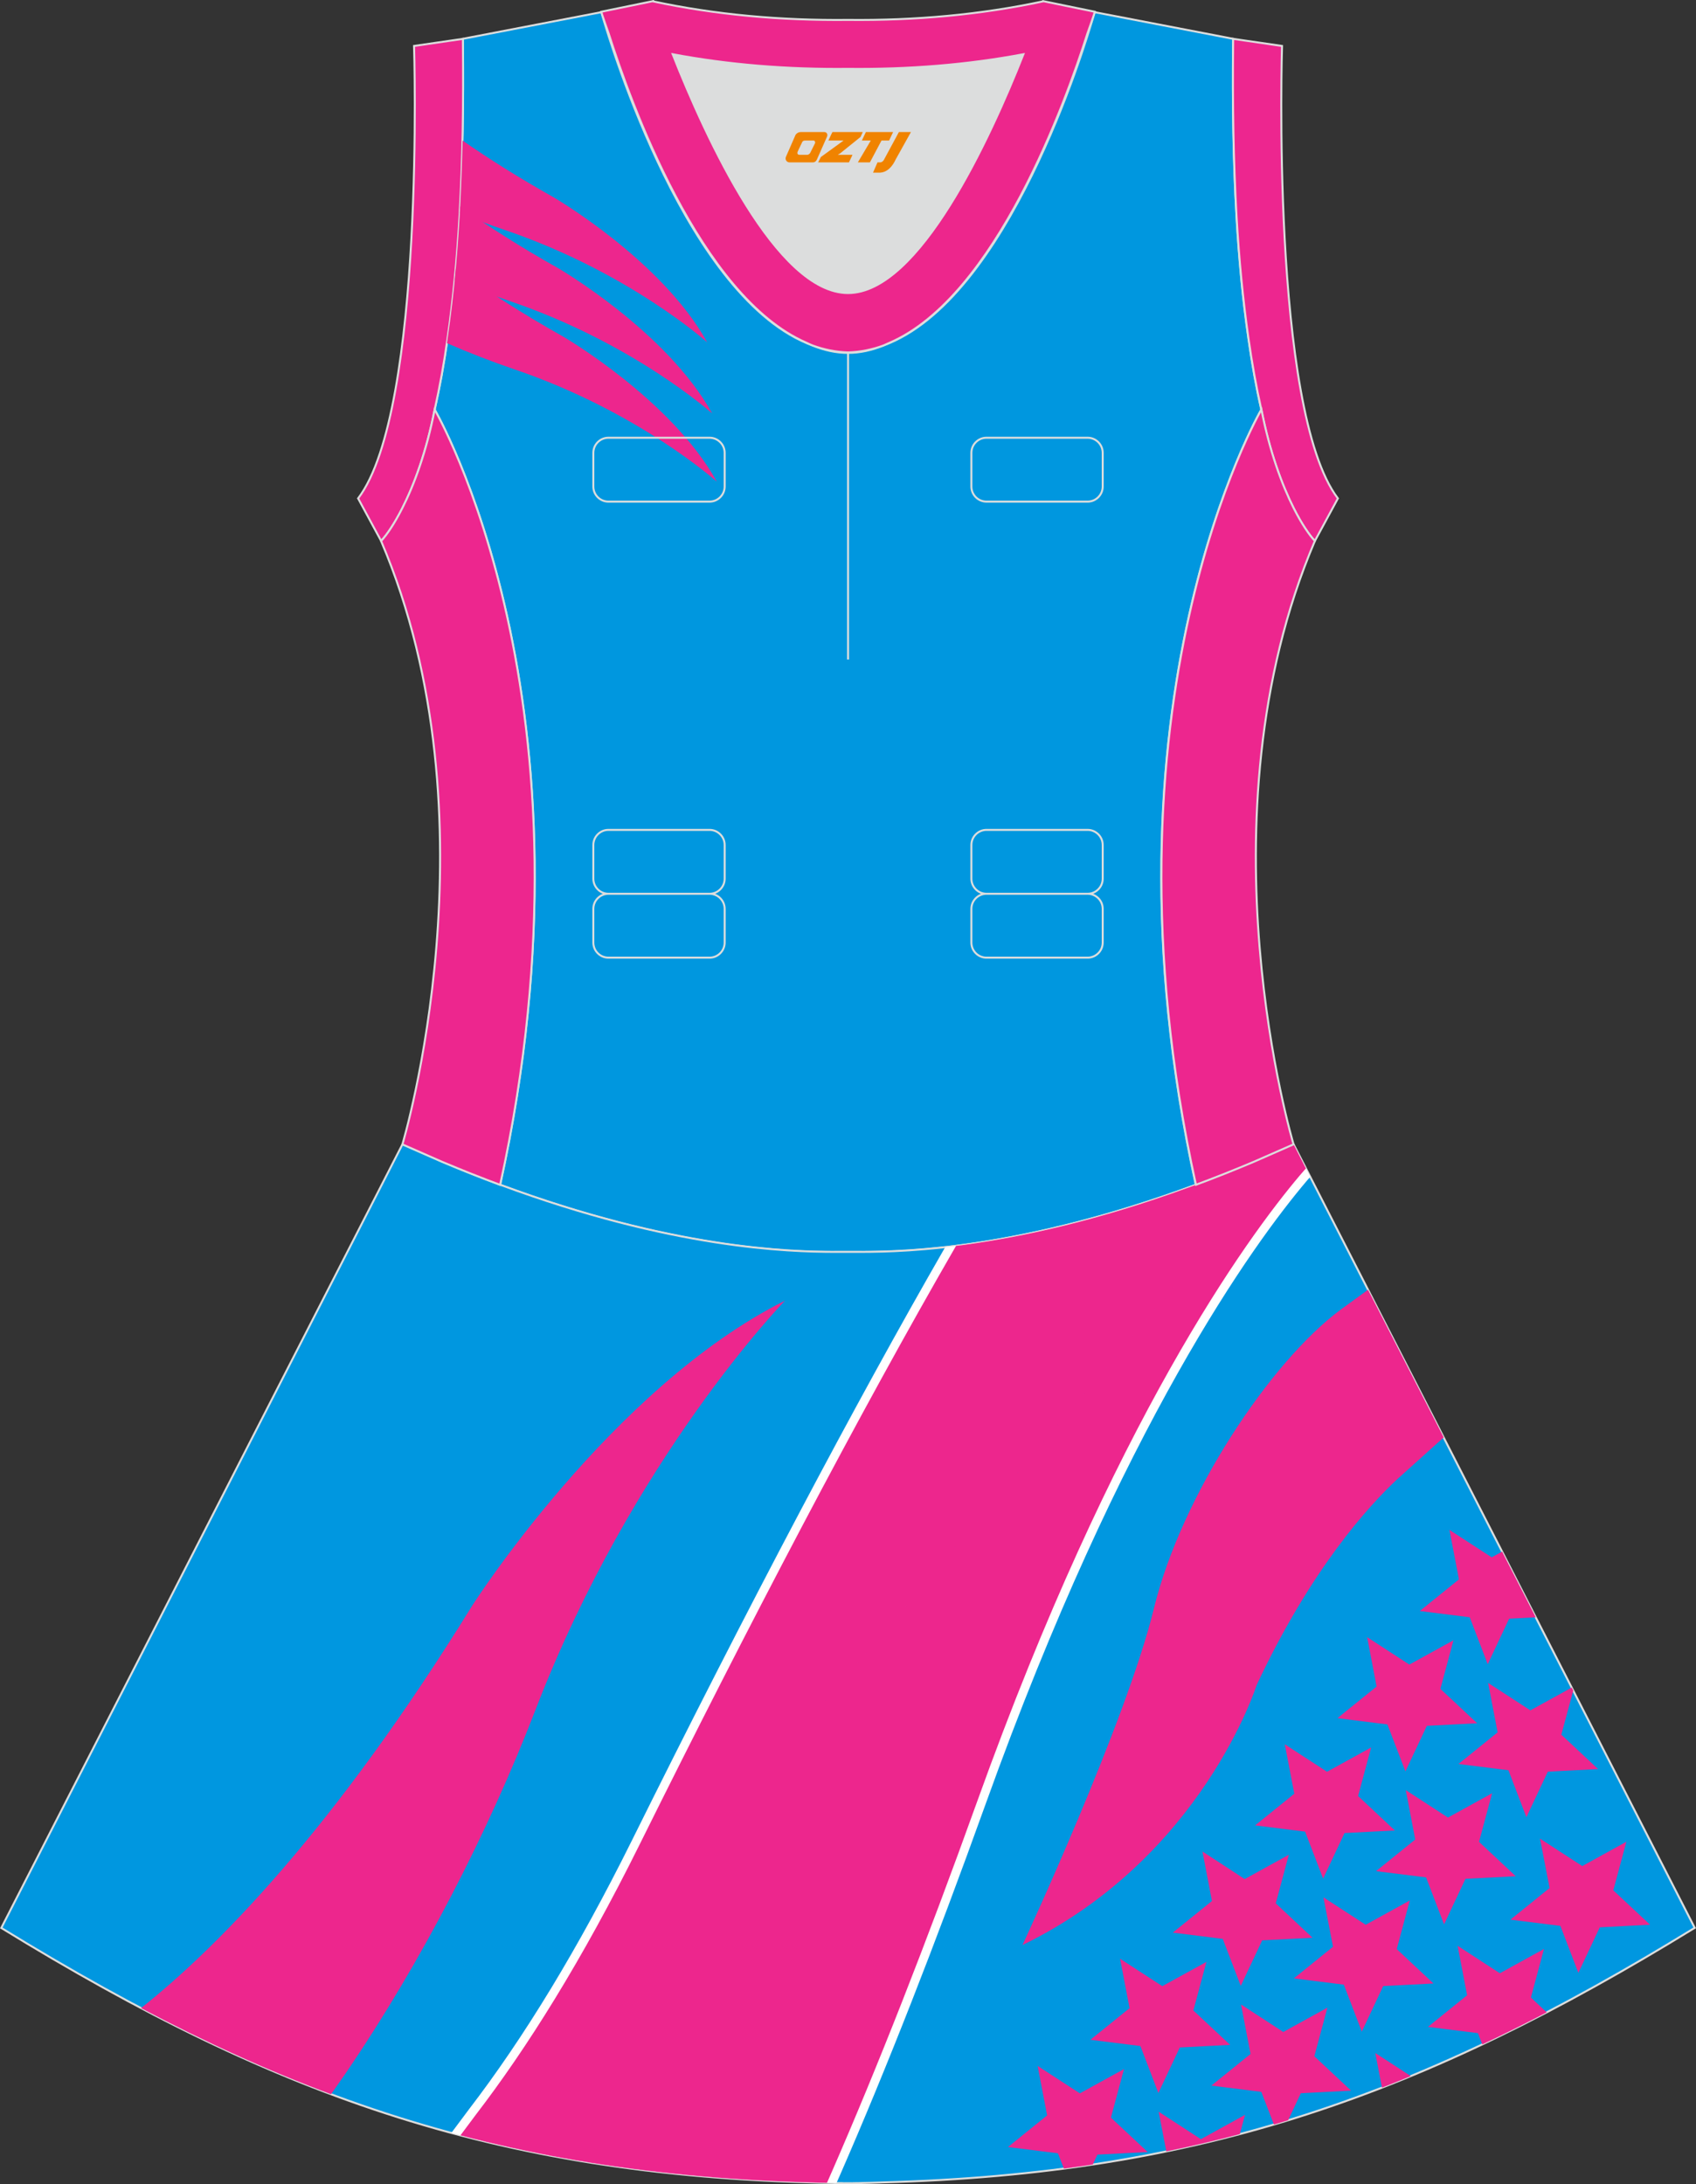
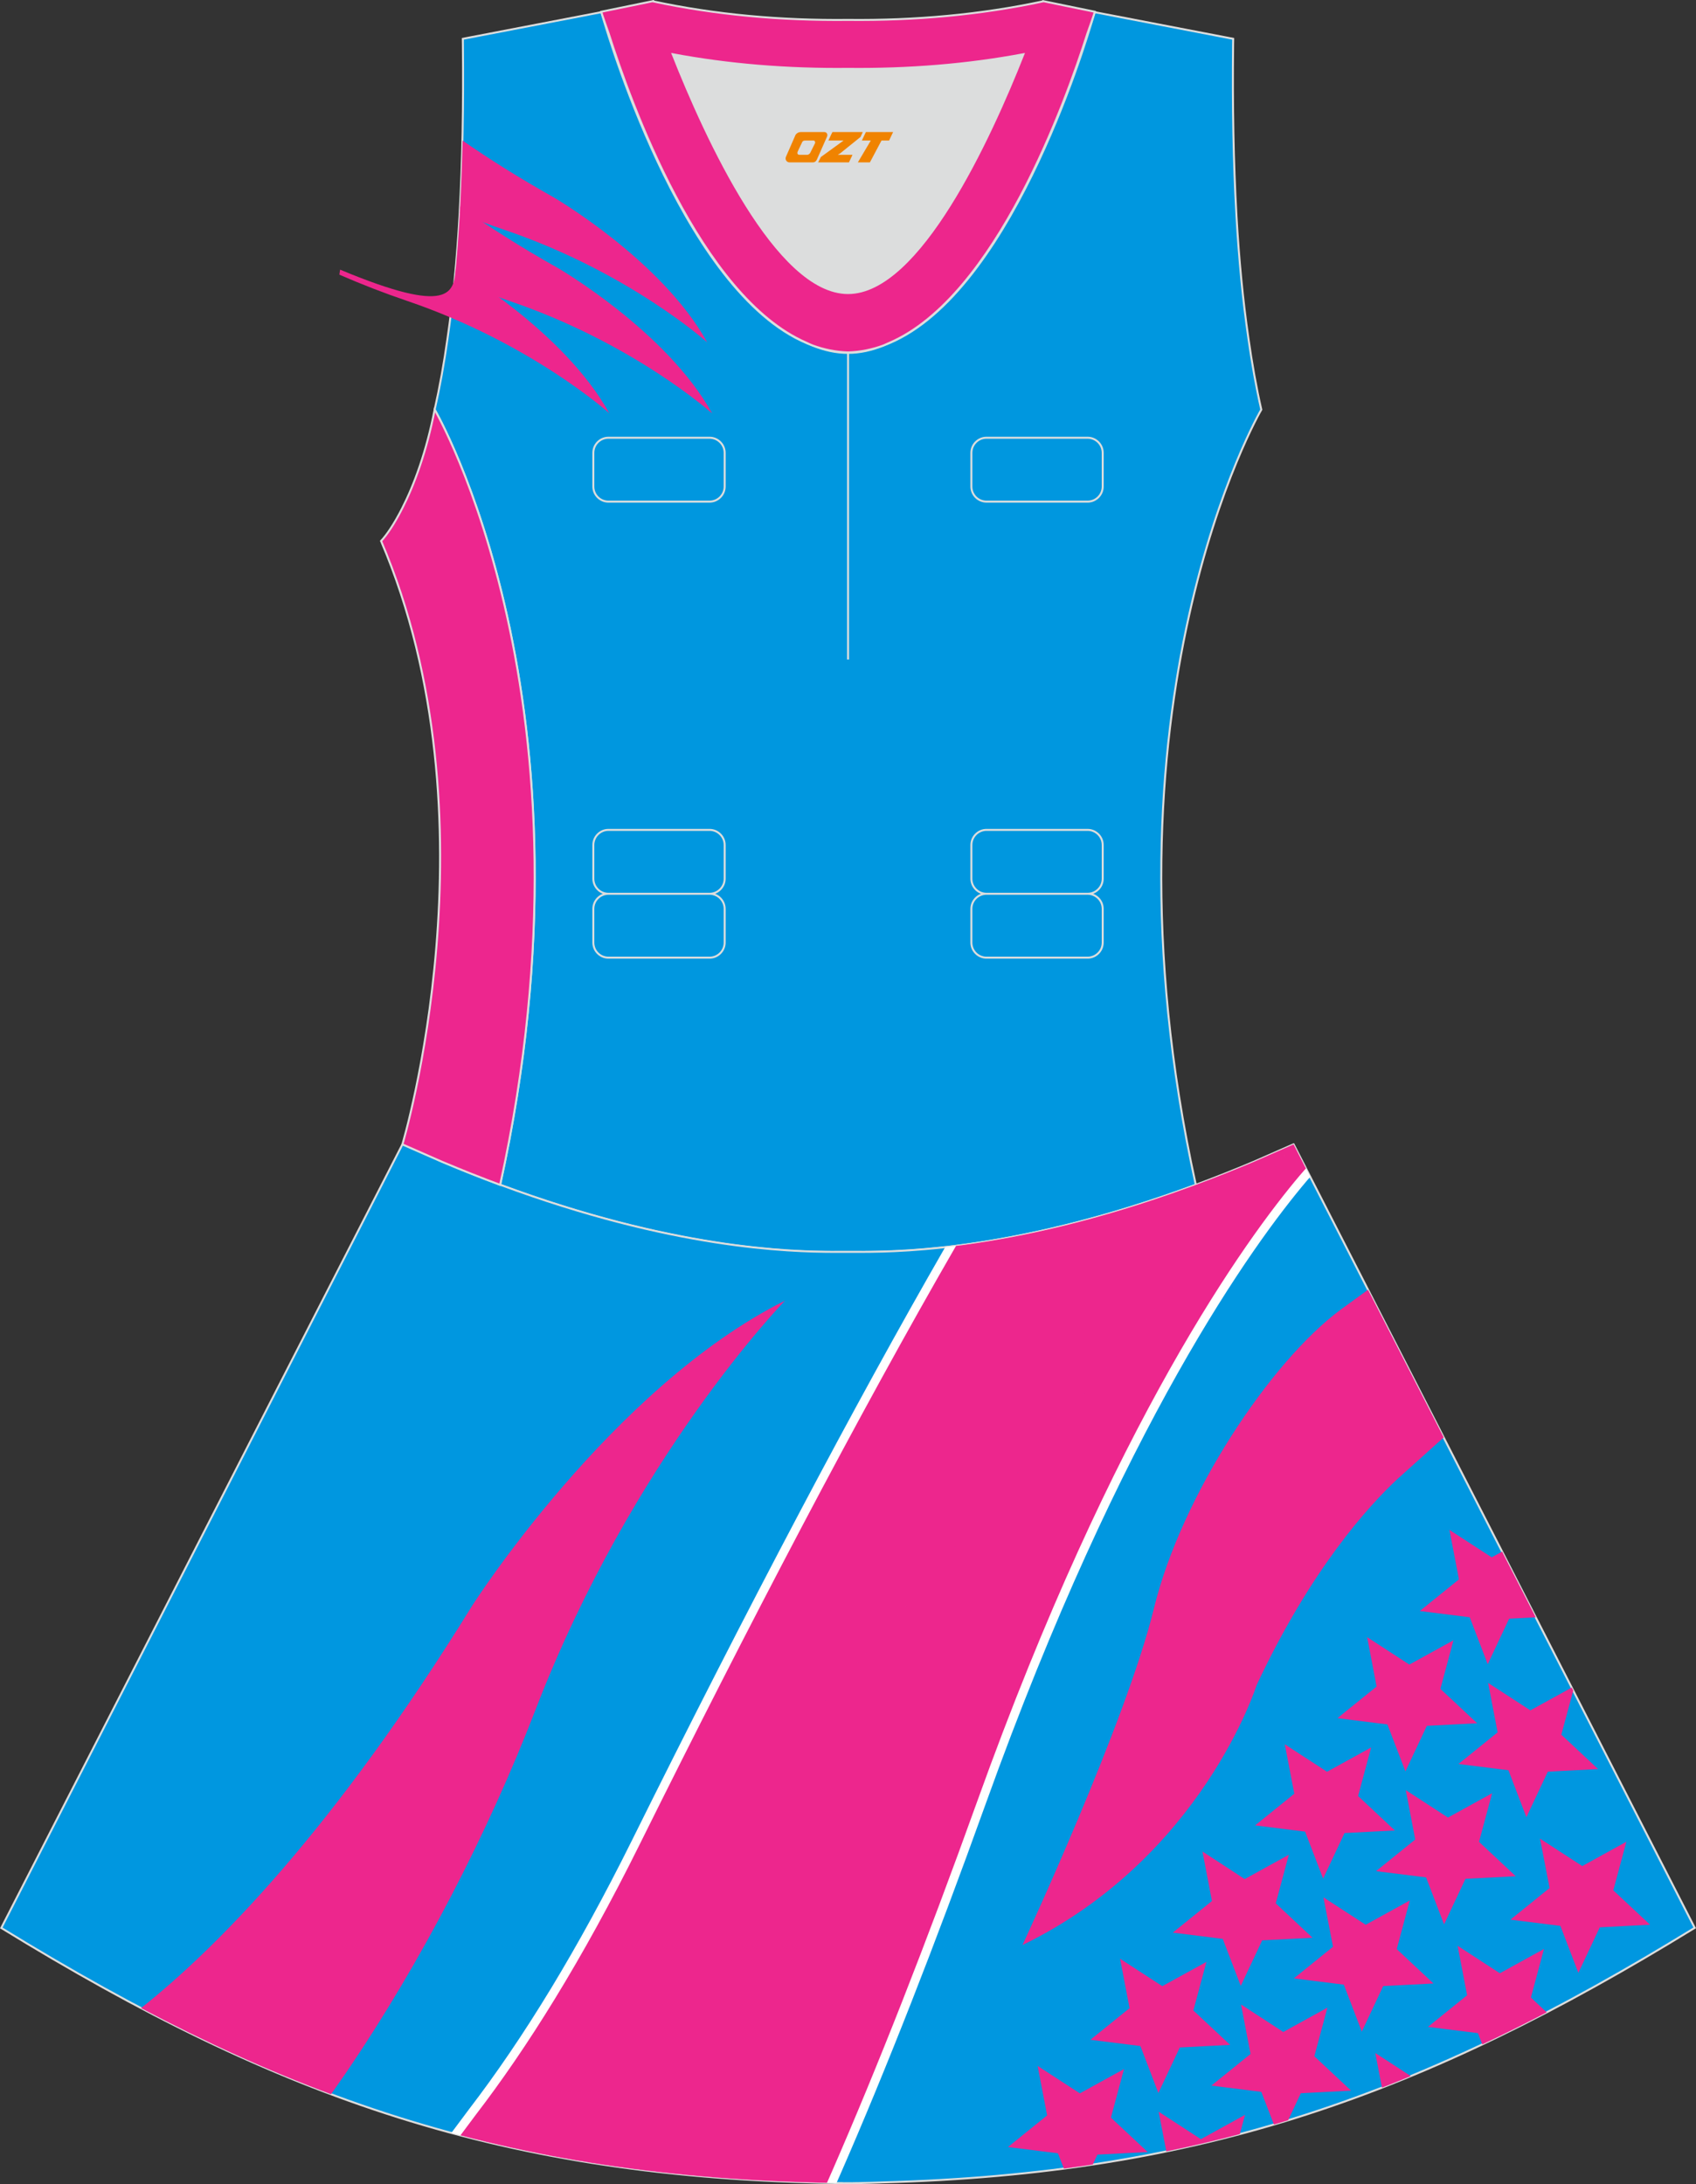
<svg xmlns="http://www.w3.org/2000/svg" version="1.1" id="图层_1" x="0px" y="0px" width="380.2px" height="489.6px" viewBox="0 0 380.2 489.6" enable-background="new 0 0 380.2 489.6" xml:space="preserve">
  <rect x="0" y="0" width="380.2" height="489.6" fill="#333333" stroke="none" />
  <g>
    <path fill-rule="evenodd" clip-rule="evenodd" fill="#DCDDDD" d="M229.42,12.16c-7.46,18.87-23.33,53.53-39.31,53.53   s-31.85-34.66-39.31-53.53c12.63,2.37,25.75,3.42,39.31,3.28l0,0C203.67,15.58,216.79,14.53,229.42,12.16z" />
    <path fill-rule="evenodd" clip-rule="evenodd" fill="#0097DF" stroke="#DCDDDD" stroke-width="0.446" stroke-miterlimit="22.926" d="   M276.44,9.38c0-0.22,0.01-0.43,0.01-0.65C276.45,8.94,276.44,9.16,276.44,9.38L276.44,9.38L276.44,9.38z M103.77,9.38   c0-0.22-0.01-0.43-0.01-0.65C103.77,8.94,103.77,9.16,103.77,9.38L103.77,9.38L103.77,9.38z M103.02,48.32c0-0.02,0-0.03,0-0.04   c0-0.02,0-0.03,0-0.05c0.67-11.9,0.89-24.69,0.75-38.19c0-0.22-0.01-0.44-0.01-0.67l-0.01-0.65c0-0.01,0-0.02,0-0.02l31.04-5.97   c0,0,0.07,0.22,0.21,0.63c2.06,7.13,19.22,63.9,47.17,74.08c2.59,1.07,5.24,1.66,7.93,1.66c2.69,0,5.34-0.59,7.93-1.66   c27.95-10.17,45.11-66.94,47.17-74.08c0.14-0.42,0.21-0.63,0.21-0.63l31.04,5.97c0,0.01,0,0.02,0,0.02l-0.01,0.65   c0,0.22-0.01,0.44-0.01,0.67c-0.15,13.5,0.07,26.29,0.75,38.19c0,0.02,0,0.03,0,0.05s0,0.03,0,0.04c0,0.05,0.01,0.1,0.01,0.15   c0.56,9.73,1.43,18.85,2.66,27.27c0,0.01,0,0.01,0,0.02c0.82,5.78,1.78,11.14,2.9,16.06c0,0-38.42,65.71-14.68,173.77   c-42.8,15.89-70.26,15.05-77.98,15.05s-35.19,0.85-77.98-15.05C135.86,157.53,97.44,91.82,97.44,91.82   c1.12-4.92,2.09-10.28,2.9-16.06c0-0.01,0-0.01,0-0.02c1.24-8.42,2.11-17.54,2.67-27.27C103.02,48.42,103.02,48.37,103.02,48.32z" />
    <path fill-rule="evenodd" clip-rule="evenodd" fill="#0097E0" stroke="#DCDDDD" stroke-width="0.446" stroke-miterlimit="22.926" d="   M90.17,256.6L0.29,432.15c62.23,38.24,112.65,55.91,186.86,57.17v0.01c0.57,0.01,1.14,0.02,1.72,0.02v0.02h0.08l0,0   c0.38,0,0.76-0.01,1.15-0.01h0.01h0.01h0.01c0.38,0,0.76,0.01,1.15,0.01l0,0h0.08v-0.02c0.57-0.01,1.15-0.02,1.72-0.02v-0.01   c1.4-0.02,2.81-0.06,4.21-0.11c0.15,0,0.3-0.01,0.45-0.02c71.66-1.92,121.26-19.64,182.17-57.06L290,256.52l0,0l0,0l-0.01-0.02   h-0.01l0,0l-8.95,3.93l0,0c-4.45,1.88-8.76,3.58-12.92,5.13c-38.46,14.29-64.53,15.04-75.03,15.05h-0.06h-0.06h-0.06h-0.06h-0.05   h-0.01h-0.06h-0.05h-0.05h-0.11h-0.05h-0.11h-0.05h-0.03h-0.02h-0.05h-0.05h-0.1H192h-0.05h-0.05h-0.05h-0.05h-0.02h-0.03h-0.05   h-0.05h-0.05h-0.05h-0.05h-0.05h-0.05h-0.05h-0.05h-0.01h-0.03h-0.05h-0.05h-0.05h-0.04h-0.04H191h-0.04h-0.04h-0.04l0,0h-0.04   h-0.04h-0.04h-0.04h-0.04h-0.04h-0.04h-0.04h-0.04h-0.03h-0.01h-0.04h-0.04h-0.04h-0.04h-0.04h-0.03h-0.04h-0.04h-0.04h-0.02l0,0   h-0.01h-0.02h-0.03h-0.04h-0.04h-0.04h-0.04h-0.04h-0.04h-0.04h-0.04h-0.01h-0.03h-0.04h-0.04h-0.04h-0.04h-0.04h-0.04h-0.04h-0.04   h-0.04l0,0h-0.04h-0.04h-0.04h-0.03h-0.05h-0.04h-0.04h-0.04h-0.05h-0.03h-0.01h-0.05h-0.05h-0.05h-0.05h-0.05h-0.05h-0.05h-0.05   h-0.05h-0.03h-0.02h-0.05h-0.05h-0.05h-0.05h-0.05h-0.1h-0.05h-0.05h-0.02h-0.03h-0.05h-0.11h-0.05h-0.11h-0.05h-0.05h-0.05h-0.01   h-0.04h-0.06h-0.06h-0.06h-0.06c-10.49-0.01-36.57-0.78-75.03-15.05c-4.16-1.54-8.47-3.24-12.92-5.13l0,0l-8.95-3.93l0,0   l-0.01-0.01L90.17,256.6z" />
    <path fill-rule="evenodd" clip-rule="evenodd" fill="#ED268D" d="M251.09,439.05c3.16,2.05,6.31,4.1,9.47,6.15   c3.29-1.81,6.59-3.63,9.89-5.44c-0.98,3.63-1.96,7.26-2.93,10.89c2.75,2.57,5.49,5.14,8.24,7.71c-3.76,0.19-7.52,0.39-11.28,0.58   c-1.6,3.4-3.2,6.81-4.8,10.21c-1.35-3.51-2.69-7.03-4.03-10.53c-3.73-0.46-7.47-0.94-11.21-1.4c2.93-2.37,5.86-4.73,8.78-7.09   C252.51,446.43,251.8,442.74,251.09,439.05L251.09,439.05z M238.5,486.09c2.17-0.29,4.33-0.59,6.47-0.91l1.04-2.22   c3.76-0.2,7.52-0.39,11.27-0.58c-2.75-2.57-5.49-5.14-8.24-7.71c0.98-3.63,1.95-7.26,2.93-10.89c-3.3,1.81-6.59,3.63-9.89,5.45   c-3.16-2.05-6.31-4.1-9.47-6.15c0.71,3.69,1.42,7.38,2.13,11.09c-2.93,2.36-5.85,4.72-8.78,7.09c3.73,0.46,7.47,0.93,11.2,1.4   L238.5,486.09L238.5,486.09z M261.46,482.24c5.58-1.15,11.07-2.44,16.48-3.88l1.16-4.31c-3.3,1.81-6.59,3.63-9.89,5.45   c-3.16-2.05-6.31-4.1-9.47-6.16L261.46,482.24L261.46,482.24z M285.58,476.22c1.06-0.31,2.12-0.63,3.18-0.96l2.85-6.06   c3.76-0.19,7.51-0.38,11.27-0.58c-2.75-2.57-5.49-5.14-8.24-7.71c0.98-3.63,1.95-7.26,2.93-10.89c-3.29,1.82-6.59,3.63-9.89,5.45   c-3.16-2.05-6.31-4.1-9.47-6.16c0.71,3.7,1.42,7.39,2.13,11.09c-2.93,2.36-5.85,4.72-8.78,7.09c3.73,0.47,7.47,0.93,11.2,1.4   C283.71,471.33,284.64,473.78,285.58,476.22L285.58,476.22z M309.8,467.95c2.16-0.84,4.31-1.7,6.46-2.59l-7.95-5.17L309.8,467.95   L309.8,467.95z M332.29,458.26c4.79-2.27,9.6-4.66,14.44-7.19l-3.54-3.32c0.98-3.63,1.95-7.26,2.93-10.89   c-3.29,1.82-6.59,3.63-9.89,5.45c-3.16-2.05-6.31-4.1-9.47-6.16c0.71,3.7,1.42,7.39,2.13,11.09c-2.93,2.36-5.85,4.72-8.78,7.09   c3.73,0.47,7.47,0.93,11.21,1.4L332.29,458.26L332.29,458.26z M352.68,378.94l-0.34-0.67l-9.27,5.11c-3.16-2.05-6.31-4.1-9.47-6.15   c0.71,3.69,1.42,7.38,2.13,11.08c-2.93,2.36-5.85,4.72-8.78,7.09c3.73,0.47,7.47,0.93,11.2,1.4c1.35,3.51,2.69,7.02,4.03,10.53   c1.6-3.41,3.2-6.81,4.8-10.21c3.76-0.19,7.51-0.39,11.27-0.58c-2.75-2.57-5.49-5.14-8.24-7.71   C350.91,385.53,351.8,382.24,352.68,378.94L352.68,378.94z M344.27,362.52l-7.54-14.72l-2.33,1.28c-3.16-2.05-6.31-4.1-9.47-6.15   c0.71,3.7,1.42,7.39,2.13,11.09c-2.93,2.36-5.85,4.72-8.78,7.09c3.73,0.46,7.47,0.93,11.2,1.4c1.35,3.51,2.69,7.02,4.03,10.53   c1.6-3.41,3.2-6.81,4.8-10.21L344.27,362.52L344.27,362.52z M345.23,412.13c3.16,2.05,6.31,4.1,9.47,6.15   c3.29-1.81,6.59-3.63,9.89-5.45c-0.98,3.63-1.95,7.26-2.93,10.89c2.74,2.57,5.49,5.14,8.24,7.71c-3.76,0.2-7.52,0.39-11.27,0.58   c-1.6,3.41-3.2,6.81-4.8,10.21c-1.34-3.51-2.69-7.02-4.03-10.53c-3.73-0.47-7.47-0.94-11.2-1.4c2.93-2.37,5.85-4.73,8.78-7.09   C346.65,419.51,345.94,415.82,345.23,412.13L345.23,412.13z M315.14,401.26c3.15,2.05,6.31,4.1,9.46,6.15   c3.29-1.81,6.6-3.63,9.89-5.45c-0.98,3.63-1.96,7.26-2.93,10.89c2.75,2.57,5.49,5.14,8.24,7.71c-3.76,0.2-7.52,0.39-11.28,0.58   c-1.6,3.41-3.2,6.81-4.8,10.21c-1.35-3.51-2.69-7.02-4.03-10.53c-3.74-0.46-7.47-0.94-11.21-1.4c2.93-2.36,5.86-4.73,8.78-7.09   C316.56,408.65,315.85,404.95,315.14,401.26L315.14,401.26z M296.68,425.29c3.16,2.05,6.31,4.1,9.47,6.15   c3.29-1.81,6.59-3.63,9.89-5.45c-0.98,3.63-1.95,7.26-2.93,10.9c2.75,2.57,5.49,5.14,8.24,7.71c-3.76,0.2-7.52,0.39-11.27,0.58   c-1.6,3.4-3.2,6.81-4.8,10.21c-1.34-3.51-2.69-7.03-4.03-10.53c-3.73-0.47-7.47-0.94-11.2-1.4c2.93-2.37,5.85-4.73,8.78-7.09   C298.1,432.67,297.39,428.98,296.68,425.29L296.68,425.29z M306.48,366.97c3.16,2.05,6.31,4.1,9.46,6.15   c3.29-1.81,6.59-3.63,9.89-5.45c-0.98,3.63-1.95,7.26-2.93,10.89c2.75,2.57,5.49,5.14,8.24,7.71c-3.76,0.2-7.52,0.39-11.28,0.58   c-1.6,3.4-3.2,6.81-4.8,10.21c-1.35-3.51-2.69-7.02-4.04-10.53c-3.74-0.47-7.47-0.94-11.2-1.4c2.93-2.36,5.85-4.73,8.78-7.09   C307.9,374.35,307.19,370.65,306.48,366.97L306.48,366.97z M288.02,390.99c0.71,3.69,1.42,7.38,2.13,11.08   c-2.92,2.36-5.85,4.72-8.78,7.09c3.74,0.47,7.47,0.94,11.2,1.4c1.35,3.51,2.69,7.02,4.04,10.53c1.6-3.4,3.2-6.81,4.8-10.21   c3.76-0.19,7.51-0.39,11.28-0.58c-2.75-2.57-5.5-5.14-8.24-7.72c0.98-3.63,1.96-7.26,2.93-10.89c-3.3,1.81-6.6,3.63-9.89,5.45   C294.33,395.1,291.17,393.04,288.02,390.99L288.02,390.99z M269.56,415.02c0.71,3.7,1.42,7.39,2.13,11.09   c-2.92,2.36-5.85,4.72-8.78,7.09c3.73,0.47,7.47,0.94,11.2,1.4c1.34,3.51,2.69,7.03,4.04,10.54c1.6-3.41,3.2-6.81,4.8-10.21   c3.76-0.2,7.52-0.39,11.28-0.58c-2.75-2.57-5.5-5.14-8.24-7.71c0.98-3.63,1.96-7.26,2.93-10.89c-3.3,1.82-6.59,3.63-9.89,5.45   C275.87,419.12,272.71,417.07,269.56,415.02z" />
    <path fill-rule="evenodd" clip-rule="evenodd" fill="#ED268D" d="M306.68,289.1c-3.06,2.22-5.97,4.33-6.06,4.4   c-15.85,11.7-35.78,41.74-41.94,67.02c-6.24,25.6-29.46,75.46-29.46,75.46c40.31-19.6,52.49-58.28,52.49-58.28   c12.2-26.03,25.11-40.18,31.63-46.24c0.34-0.31,5.54-4.99,10.3-9.26L306.68,289.1z" />
    <path fill-rule="evenodd" clip-rule="evenodd" fill="#ED268D" d="M74.21,469.42c1.66-2.37,3-4.28,3.23-4.62   c17.09-25.05,32.12-54.34,42.59-81.51c21.88-56.8,55.95-91.75,55.95-91.75c-38.87,19.41-70.08,68.3-70.08,68.3   c-31.12,50.41-57.35,76.83-74.28,90.28C45.98,457.71,60.01,464.12,74.21,469.42z" />
    <path fill-rule="evenodd" clip-rule="evenodd" fill="#FFFFFF" d="M215.53,281.1c-10.33,17.92-21.34,38.04-32.69,59.51   c-12.35,23.36-25.05,48.26-37.65,73.67c-6.2,12.5-12.29,23.54-18.2,33.3c-6.5,10.72-12.75,19.83-18.69,27.58   c-0.21,0.27-0.86,1.15-1.73,2.31c11.56,2.91,23.45,5.16,35.93,6.77c13.13,1.7,26.92,2.71,41.64,3.05l0.67-1.53   c5.05-11.57,10.33-24.37,15.85-38.42c5.38-13.72,10.94-28.53,16.65-44.43c15.38-42.79,30.49-74.37,43.26-97.03   c12.81-22.74,23.31-36.56,29.36-43.73l0.02-0.02l0.45-0.52l-1.31-2.57l-7.28,3.2l-0.02,0.01c-2.22,0.94-4.43,1.84-6.61,2.7   c-2.18,0.86-4.31,1.68-6.39,2.46l-0.02,0.01h-0.02l0,0c-11.17,4.15-21.3,7.17-30.33,9.37C229.76,278.89,222.12,280.24,215.53,281.1   L215.53,281.1z M101.18,478.09l0.47-0.63l0.07-0.09c1.71-2.3,3.23-4.34,3.45-4.62c5.89-7.68,12.07-16.68,18.46-27.22   c5.82-9.61,11.85-20.55,18.03-33c12.62-25.45,25.34-50.38,37.7-73.76c11.22-21.23,22.18-41.23,32.53-59.22   c13.55-1.52,32.53-5.19,56.22-13.99c4.16-1.55,8.47-3.25,12.92-5.13l0,0l8.95-3.93l0,0h0.01l0.01,0.02l0,0l0,0l3.72,7.27   l-0.79,0.91l0,0c-5.95,7.03-16.27,20.64-28.93,43.11c-12.7,22.54-27.73,53.93-43,96.43c-5.79,16.12-11.36,30.95-16.69,44.54   c-5.51,14.04-10.81,26.88-15.91,38.55l-0.88,2l-0.38-0.01v-0.01C154.99,488.77,127.3,485.14,101.18,478.09z" />
    <g>
      <path fill-rule="evenodd" clip-rule="evenodd" fill="#ED268D" d="M103.3,478.66c0.9,0.23,1.8,0.47,2.7,0.69l0.21,0.05    c0.88,0.22,1.75,0.44,2.63,0.65l0.19,0.05c0.9,0.22,1.79,0.43,2.69,0.63l0.26,0.06c0.85,0.2,1.7,0.39,2.56,0.58l0.29,0.06    c1.86,0.41,3.73,0.8,5.6,1.18l0.19,0.04c0.93,0.19,1.87,0.37,2.81,0.55l0.04,0.01c0.95,0.18,1.9,0.35,2.86,0.53l0.19,0.03    c0.92,0.17,1.85,0.33,2.78,0.49l0.15,0.02c0.96,0.16,1.93,0.32,2.9,0.48l0.1,0.02c0.93,0.15,1.86,0.29,2.8,0.44l0.28,0.04    c0.96,0.14,1.92,0.29,2.89,0.42h0.02l0,0h0.02c0.98,0.14,1.97,0.27,2.95,0.4l0.18,0.03c1.99,0.26,4,0.51,6.03,0.74l0.17,0.02    c0.96,0.11,1.92,0.22,2.89,0.32l0.24,0.02c2.03,0.21,4.07,0.41,6.14,0.59l0.2,0.02c1.01,0.09,2.02,0.17,3.04,0.25l0.1,0.01    c1.03,0.08,2.06,0.16,3.09,0.23l0.26,0.02c1.02,0.07,2.04,0.14,3.07,0.2l0.08,0.01c1.08,0.07,2.17,0.13,3.26,0.19h0.03    c1.05,0.06,2.12,0.11,3.18,0.16l0.25,0.01c1.04,0.05,2.08,0.09,3.12,0.14h0.12h0.03h0.03c1.07,0.04,2.15,0.08,3.24,0.12h0.2    c1.07,0.03,2.14,0.06,3.21,0.09h0.17c0.55,0.01,1.1,0.02,1.65,0.03l1.2-2.73c10-22.92,20.88-50.49,32.55-82.97    c30.65-85.29,60.28-125.96,72.28-140.15l1.33-1.53l-2.75-5.38l0,0L103.3,478.66L103.3,478.66z M290,256.52L103.3,478.66    l-0.04-0.01l-0.04-0.01c1.7-2.29,3.23-4.33,3.5-4.69c11.31-14.73,23.7-34.37,36.69-60.55c24.37-49.1,49.08-96.33,70.89-134.11    l0.01-0.02c0.56-0.07,1.13-0.14,1.71-0.22l0.41-0.05l0.33-0.05c12.85-1.78,29.44-5.39,49.5-12.7l0.15-0.05    c0.55-0.2,1.1-0.4,1.66-0.61l0.02-0.01l0,0l0,0l0,0l0,0c4.16-1.55,8.47-3.25,12.92-5.13l8.95-3.93l0.02-0.01L290,256.52    L290,256.52z" />
    </g>
    <path fill="none" stroke="#DCDDDD" stroke-width="0.446" stroke-miterlimit="22.926" d="M190.11,79v68.83V79z" />
    <path fill-rule="evenodd" clip-rule="evenodd" fill="#ED268C" stroke="#DCDDDD" stroke-width="0.446" stroke-miterlimit="22.926" d="   M229.42,12.16c-7.46,18.87-23.33,53.53-39.31,53.53s-31.85-34.66-39.31-53.53c12.63,2.37,25.75,3.42,39.31,3.28l0,0   C203.67,15.58,216.79,14.53,229.42,12.16L229.42,12.16L229.42,12.16z M190.11,79c2.73-0.08,5.38-0.62,7.93-1.55   c0.47-0.2,0.94-0.41,1.41-0.63c23.89-10.34,39.59-54.37,44.3-69.25c0.71-1.98,1.2-3.42,1.46-4.2l0.21-0.74l-11.6-2.38   c0,0-0.01,0.02-0.02,0.06c-13.97,2.98-28.55,4.31-43.69,4.15l0,0c-15.14,0.16-29.73-1.17-43.69-4.15   c-0.02-0.04-0.02-0.06-0.02-0.06l-11.6,2.38l0.21,0.74c0.26,0.77,0.75,2.22,1.46,4.2c4.71,14.88,20.41,58.91,44.3,69.25   c0.47,0.23,0.94,0.44,1.41,0.63C184.73,78.38,187.38,78.92,190.11,79z" />
-     <path fill-rule="evenodd" clip-rule="evenodd" fill="#ED268F" stroke="#DCDDDD" stroke-width="0.446" stroke-miterlimit="22.926" d="   M276.44,9.38c-0.16,13.76,0.06,26.8,0.75,38.9c0,0.02,0,0.03,0,0.04c0.56,9.69,1.43,18.8,2.67,27.42c0,0.01,0,0.01,0,0.02   c0.82,5.78,1.79,11.13,2.9,16.06v0.01c1.89,9.63,4.68,17.02,7.26,22.12c0,0.01,0.01,0.01,0.01,0.02c1.72,3.39,3.39,5.84,4.72,7.3   l5.17-9.55C284.81,91.84,287.4,10.3,287.4,10.3l-10.94-1.59c0,0.01,0,0.01,0,0.02C276.45,8.94,276.44,9.16,276.44,9.38z" />
-     <path fill-rule="evenodd" clip-rule="evenodd" fill="#ED268F" stroke="#DCDDDD" stroke-width="0.446" stroke-miterlimit="22.926" d="   M103.77,9.38c0.16,13.76-0.06,26.8-0.75,38.9c0,0.02,0,0.03,0,0.04c-0.56,9.69-1.43,18.8-2.68,27.42c0,0.01,0,0.01,0,0.02   c-0.81,5.78-1.79,11.13-2.9,16.06v0.01c-1.9,9.63-4.68,17.02-7.26,22.12c0,0.01-0.01,0.01-0.01,0.02c-1.72,3.39-3.39,5.84-4.72,7.3   l-5.17-9.55C95.4,91.84,92.82,10.3,92.82,10.3l10.94-1.59c0,0.01,0,0.01,0,0.02C103.77,8.94,103.77,9.16,103.77,9.38z" />
    <path fill-rule="evenodd" clip-rule="evenodd" fill="#ED268E" stroke="#DCDDDD" stroke-width="0.446" stroke-miterlimit="22.926" d="   M97.44,91.82c0,0,38.42,65.71,14.68,173.77c-4.16-1.55-8.47-3.25-12.92-5.13h-0.01l-8.95-3.93h-0.01l-0.02-0.01   c0,0,21.88-72.78-4.77-135.23l-0.01-0.02c1.21-1.29,2.91-3.73,4.72-7.3c0-0.01,0.01-0.02,0.01-0.02   C92.82,108.74,95.59,101.31,97.44,91.82L97.44,91.82z" />
-     <path fill-rule="evenodd" clip-rule="evenodd" fill="#ED268E" stroke="#DCDDDD" stroke-width="0.446" stroke-miterlimit="22.926" d="   M282.78,91.8c0,0-38.42,65.71-14.68,173.77c4.16-1.55,8.47-3.25,12.92-5.13l0,0l8.95-3.93l0,0h0.01c0,0-21.88-72.78,4.77-135.23   l0.01-0.02c-1.21-1.29-2.91-3.73-4.72-7.3c-0.01-0.01-0.01-0.02-0.01-0.02C287.4,108.72,284.63,101.29,282.78,91.8L282.78,91.8z" />
    <g>
      <path fill-rule="evenodd" clip-rule="evenodd" fill="#ED268D" d="M103.7,31.51c5.75,4,12.5,8.28,20.44,12.74    c0,0,24.25,14.1,34.39,32.48c0,0-17.56-15.76-45.45-25.21c-3.28-1.11-6.63-2.36-10-3.72C103.37,42.54,103.58,37.1,103.7,31.51z" />
      <path fill-rule="evenodd" clip-rule="evenodd" fill="#ED268D" d="M103.16,46.29c6.09,4.34,13.38,9,22.09,13.9    c0,0,24.25,14.11,34.39,32.48c0,0-17.56-15.76-45.45-25.21c-4.01-1.36-8.12-2.91-12.25-4.64c0.45-4.59,0.81-9.35,1.1-14.27    c0-0.05,0-0.1,0.01-0.15c0-0.02,0-0.03,0-0.04c0-0.02,0-0.03,0-0.05C103.09,47.65,103.13,46.97,103.16,46.29z" />
-       <path fill-rule="evenodd" clip-rule="evenodd" fill="#ED268D" d="M102.19,60.13c6.48,4.74,14.42,9.91,24.12,15.36    c0,0,24.24,14.1,34.38,32.48c0,0-17.56-15.76-45.45-25.21c-4.91-1.67-9.98-3.63-15.04-5.83c0.05-0.37,0.11-0.74,0.16-1.11    c0-0.01,0-0.01,0-0.02C101.1,70.82,101.71,65.58,102.19,60.13z" />
+       <path fill-rule="evenodd" clip-rule="evenodd" fill="#ED268D" d="M102.19,60.13c0,0,24.24,14.1,34.38,32.48c0,0-17.56-15.76-45.45-25.21c-4.91-1.67-9.98-3.63-15.04-5.83c0.05-0.37,0.11-0.74,0.16-1.11    c0-0.01,0-0.01,0-0.02C101.1,70.82,101.71,65.58,102.19,60.13z" />
    </g>
    <path fill="none" stroke="#DCDDDD" stroke-width="0.446" stroke-miterlimit="22.926" d="M221.14,98.12h22.68   c1.86,0,3.38,1.52,3.38,3.38v7.56c0,1.86-1.52,3.38-3.38,3.38h-22.68c-1.86,0-3.38-1.52-3.38-3.38v-7.56   C217.76,99.64,219.28,98.12,221.14,98.12L221.14,98.12z M221.14,186.02h22.68c1.86,0,3.38,1.52,3.38,3.38v7.56   c0,1.86-1.52,3.38-3.38,3.38h-22.68c-1.86,0-3.38-1.52-3.38-3.38v-7.56C217.76,187.55,219.28,186.02,221.14,186.02L221.14,186.02z    M221.14,200.34h22.68c1.86,0,3.38,1.52,3.38,3.38v7.56c0,1.86-1.52,3.38-3.38,3.38h-22.68c-1.86,0-3.38-1.52-3.38-3.38v-7.56   C217.76,201.86,219.28,200.34,221.14,200.34L221.14,200.34z M136.39,200.34h22.68c1.86,0,3.38,1.52,3.38,3.38v7.56   c0,1.86-1.52,3.38-3.38,3.38h-22.68c-1.86,0-3.38-1.52-3.38-3.38v-7.56C133.01,201.86,134.53,200.34,136.39,200.34L136.39,200.34z    M136.39,186.02h22.68c1.86,0,3.38,1.52,3.38,3.38v7.56c0,1.86-1.52,3.38-3.38,3.38h-22.68c-1.86,0-3.38-1.52-3.38-3.38v-7.56   C133.01,187.55,134.53,186.02,136.39,186.02L136.39,186.02z M136.39,98.12h22.68c1.86,0,3.38,1.52,3.38,3.38v7.56   c0,1.86-1.52,3.38-3.38,3.38h-22.68c-1.86,0-3.38-1.52-3.38-3.38v-7.56C133.01,99.64,134.53,98.12,136.39,98.12z" />
  </g>
  <g>
-     <path fill="#F08300" d="M201.51,29.6l-3.4,6.3c-0.2,0.3-0.5,0.5-0.8,0.5h-0.6l-1,2.3h1.2c2,0.1,3.2-1.5,3.9-3L204.21,29.6h-2.5L201.51,29.6z" />
    <polygon fill="#F08300" points="194.31,29.6 ,200.21,29.6 ,199.31,31.5 ,197.61,31.5 ,195.01,36.4 ,192.31,36.4 ,195.21,31.5 ,193.21,31.5 ,194.11,29.6" />
    <polygon fill="#F08300" points="188.31,34.7 ,187.81,34.7 ,188.31,34.4 ,192.91,30.7 ,193.41,29.6 ,186.61,29.6 ,186.31,30.2 ,185.71,31.5 ,188.51,31.5 ,189.11,31.5 ,184.01,35.2    ,183.41,36.4 ,190.01,36.4 ,190.31,36.4 ,191.11,34.7" />
    <path fill="#F08300" d="M184.81,29.6H179.51C179.01,29.6,178.51,29.9,178.31,30.3L176.21,35.1C175.91,35.7,176.31,36.4,177.01,36.4h5.2c0.4,0,0.7-0.2,0.9-0.6L185.41,30.6C185.61,30.1,185.31,29.6,184.81,29.6z M182.71,32.1L181.61,34.3C181.41,34.6,181.11,34.7,181.01,34.7l-1.8,0C179.01,34.7,178.61,34.6,178.81,34l1-2.1c0.1-0.3,0.4-0.4,0.7-0.4h1.9   C182.61,31.5,182.81,31.8,182.71,32.1z" />
  </g>
</svg>